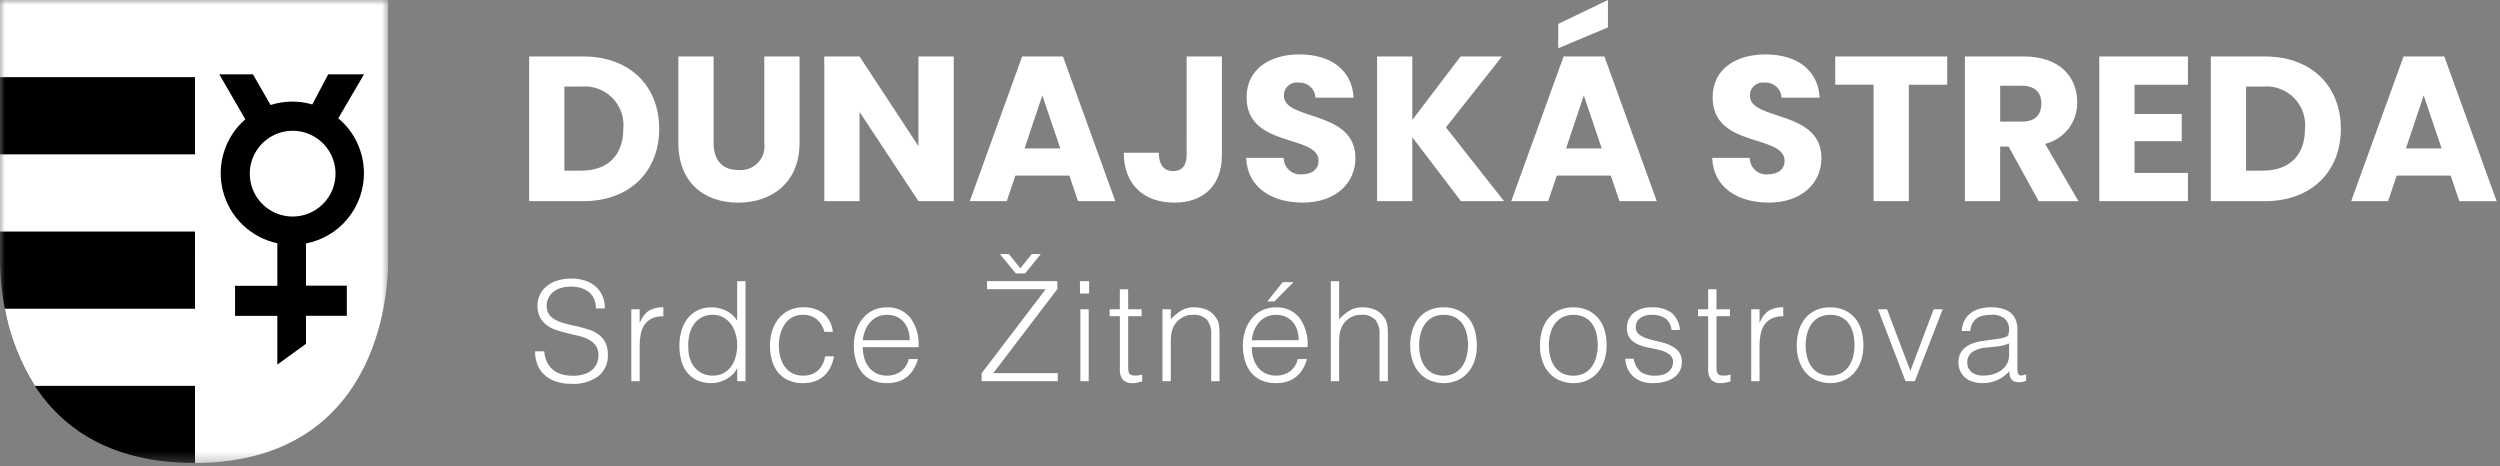
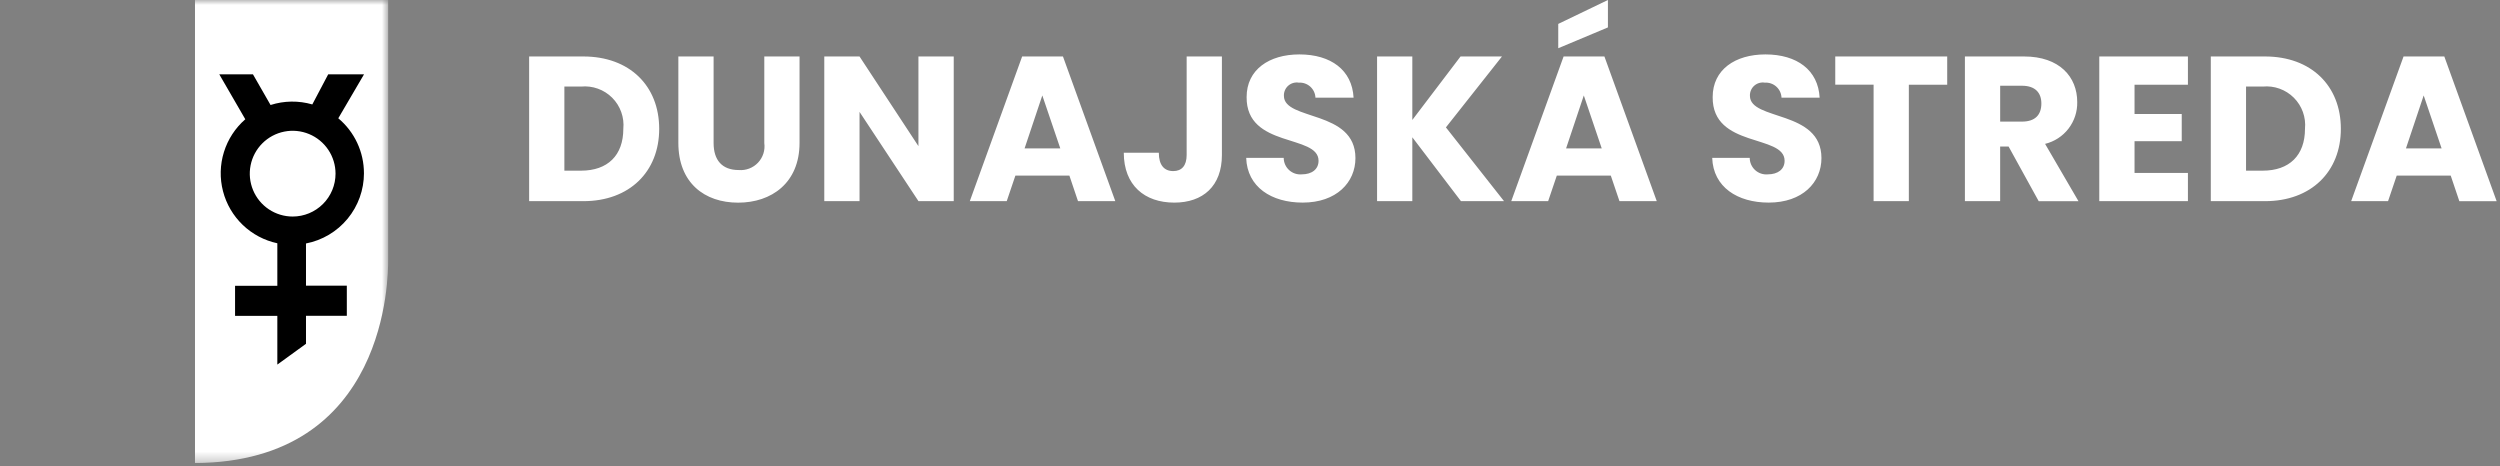
<svg xmlns="http://www.w3.org/2000/svg" width="252" height="47" viewBox="0 0 252 47" fill="none">
  <rect x="0" y="0" width="252" height="47" fill="#808080" stroke="none" />
  <g clip-path="url(#clip0_1_38)">
    <mask id="mask0_1_38" style="mask-type:luminance" maskUnits="userSpaceOnUse" x="0" y="0" width="40" height="47">
      <path d="M39.128 0H0V46.678H39.128V0Z" fill="white" />
    </mask>
    <g mask="url(#mask0_1_38)">
      <path d="M39.127 0H19.655V46.678C39.124 46.561 39.129 27.84 39.127 26.208C39.125 24.576 39.127 0.001 39.127 0.001" fill="white" />
-       <path d="M19.655 -0.002H0C0 -0.002 0 24.568 0 26.198C0 27.828 0 46.67 19.654 46.671L19.655 -0.002Z" fill="black" />
-       <path d="M19.656 0.001H0.002V7.779H19.656V0.001Z" fill="white" />
-       <path d="M19.656 15.559H0.002V23.34H19.656V15.559Z" fill="white" />
-       <path d="M3.516 38.898H19.656V31.121H0.49C0.993 33.884 2.021 36.525 3.517 38.901" fill="white" />
      <path d="M36.685 17.46C36.686 16.404 36.455 15.361 36.008 14.404C35.561 13.447 34.909 12.6 34.099 11.923L36.692 7.496H33.081L31.481 10.527C30.103 10.127 28.637 10.146 27.271 10.584L25.5 7.496H22.106L24.726 12.022C23.715 12.902 22.969 14.046 22.572 15.327C22.175 16.607 22.142 17.972 22.478 19.27C22.813 20.568 23.503 21.746 24.47 22.674C25.438 23.602 26.644 24.241 27.955 24.522V28.806H23.694V31.839H27.955V36.75L30.844 34.655V31.831H34.96V28.798H30.844V24.542C32.489 24.223 33.972 23.341 35.038 22.048C36.104 20.755 36.687 19.132 36.687 17.456M29.5 21.827C28.645 21.827 27.809 21.573 27.099 21.099C26.388 20.624 25.834 19.949 25.507 19.159C25.18 18.369 25.094 17.5 25.261 16.662C25.428 15.823 25.839 15.053 26.444 14.449C27.048 13.844 27.818 13.433 28.657 13.266C29.495 13.099 30.364 13.185 31.154 13.512C31.944 13.839 32.619 14.393 33.094 15.104C33.569 15.815 33.822 16.65 33.822 17.505C33.822 18.073 33.71 18.635 33.493 19.159C33.276 19.683 32.958 20.16 32.556 20.561C32.155 20.963 31.678 21.281 31.154 21.498C30.63 21.715 30.068 21.827 29.5 21.827Z" fill="black" />
    </g>
    <path d="M58.801 5.692H53.337V20.277H58.801C63.455 20.277 66.447 17.306 66.447 12.985C66.446 8.643 63.454 5.692 58.801 5.692ZM56.889 17.203V8.726H58.572C59.145 8.67 59.723 8.742 60.265 8.937C60.807 9.131 61.3 9.443 61.707 9.85C62.114 10.257 62.426 10.749 62.62 11.291C62.815 11.834 62.887 12.412 62.831 12.985C62.831 15.665 61.252 17.203 58.572 17.203H56.889ZM68.378 14.403C68.378 18.434 71.017 20.428 74.403 20.428C77.769 20.428 80.594 18.434 80.594 14.403V5.692H77.041V14.418C77.09 14.774 77.059 15.137 76.95 15.48C76.84 15.822 76.654 16.136 76.407 16.398C76.16 16.659 75.857 16.861 75.521 16.99C75.185 17.118 74.825 17.17 74.466 17.14C72.783 17.14 71.931 16.14 71.931 14.418V5.692H68.378V14.403ZM92.578 5.692V14.73L86.64 5.692H83.088V20.277H86.641V11.277L92.583 20.277H96.136V5.692H92.578ZM108.663 20.277H112.423L107.146 5.692H103.032L97.756 20.277H101.478L102.351 17.701H107.794L108.663 20.277ZM106.878 14.959H103.278L105.065 9.62L106.878 14.959ZM119.614 15.624C119.614 16.704 119.114 17.245 118.264 17.245C117.35 17.245 116.81 16.645 116.81 15.396H113.278C113.278 18.679 115.378 20.424 118.368 20.424C121.256 20.424 123.168 18.762 123.168 15.624V5.692H119.615L119.614 15.624ZM136.628 15.935C136.628 11.053 129.418 12.192 129.418 9.661C129.41 9.469 129.445 9.278 129.52 9.101C129.595 8.925 129.708 8.767 129.852 8.64C129.996 8.512 130.166 8.419 130.35 8.365C130.535 8.312 130.728 8.3 130.918 8.331C131.128 8.318 131.339 8.346 131.539 8.416C131.738 8.485 131.921 8.594 132.078 8.735C132.234 8.877 132.361 9.048 132.45 9.239C132.539 9.43 132.589 9.637 132.597 9.848H136.441C136.295 7.064 134.155 5.485 130.978 5.485C127.924 5.485 125.659 7.022 125.659 9.785C125.617 14.958 132.91 13.504 132.91 16.205C132.91 17.057 132.245 17.576 131.21 17.576C130.98 17.595 130.748 17.567 130.529 17.492C130.311 17.417 130.11 17.298 129.94 17.142C129.769 16.986 129.633 16.796 129.54 16.585C129.447 16.373 129.398 16.145 129.398 15.914H125.616C125.716 18.864 128.171 20.422 131.309 20.422C134.716 20.423 136.628 18.387 136.628 15.935ZM147.265 20.277H151.607L145.748 12.84L151.399 5.692H147.223L142.362 12.092V5.692H138.809V20.277H142.362V13.837L147.265 20.277ZM163.242 20.277H167.002L161.725 5.692H157.611L152.334 20.277H156.053L156.926 17.701H162.369L163.242 20.277ZM157.072 2.41V4.862L162.078 2.763V0L157.072 2.41ZM161.455 14.959H157.861L159.648 9.62L161.455 14.959ZM183.602 15.935C183.602 11.053 176.393 12.195 176.393 9.661C176.385 9.469 176.42 9.278 176.495 9.101C176.57 8.925 176.683 8.767 176.827 8.64C176.971 8.512 177.141 8.419 177.325 8.365C177.51 8.312 177.703 8.3 177.893 8.331C178.104 8.317 178.315 8.345 178.515 8.414C178.715 8.484 178.898 8.592 179.055 8.734C179.212 8.875 179.339 9.047 179.429 9.238C179.518 9.429 179.568 9.637 179.576 9.848H183.42C183.275 7.064 181.135 5.485 177.956 5.485C174.902 5.485 172.637 7.022 172.637 9.785C172.595 14.958 179.888 13.504 179.888 16.205C179.888 17.057 179.223 17.576 178.188 17.576C177.957 17.596 177.725 17.568 177.506 17.493C177.287 17.419 177.086 17.3 176.915 17.144C176.744 16.987 176.608 16.797 176.514 16.586C176.421 16.374 176.372 16.145 176.372 15.914H172.591C172.691 18.864 175.146 20.422 178.284 20.422C181.691 20.423 183.602 18.387 183.602 15.935ZM184.994 8.535H188.858V20.277H192.411V8.539H196.278V5.692H184.994V8.535ZM205.77 10.43C205.77 11.573 205.147 12.258 203.817 12.258H201.617V8.643H203.817C205.147 8.643 205.77 9.349 205.77 10.43ZM198.062 5.692V20.277H201.615V14.772H202.467L205.5 20.278H209.51L206.144 14.502C207.084 14.273 207.918 13.731 208.507 12.964C209.096 12.197 209.406 11.251 209.385 10.284C209.385 7.749 207.598 5.692 204.025 5.692H198.062ZM220.542 5.692H211.608V20.277H220.542V17.431H215.161V14.231H219.919V11.492H215.161V8.542H220.542V5.692ZM228.312 5.692H222.848V20.277H228.312C232.966 20.277 235.958 17.306 235.958 12.985C235.958 8.643 232.966 5.692 228.312 5.692ZM226.401 17.203V8.726H228.084C228.657 8.67 229.235 8.742 229.777 8.937C230.319 9.131 230.812 9.443 231.219 9.85C231.626 10.257 231.938 10.749 232.132 11.291C232.327 11.834 232.399 12.412 232.343 12.985C232.343 15.665 230.764 17.203 228.084 17.203H226.401ZM247.901 20.278H251.661L246.387 5.692H242.278L236.997 20.277H240.716L241.589 17.701H247.032L247.901 20.278ZM246.114 14.959H242.52L244.307 9.62L246.114 14.959Z" fill="white" />
-     <path d="M54.862 35.413C54.885 35.809 54.987 36.197 55.162 36.554C55.313 36.852 55.528 37.112 55.792 37.317C56.057 37.517 56.359 37.662 56.681 37.744C57.033 37.835 57.395 37.879 57.759 37.877C58.153 37.885 58.546 37.828 58.922 37.709C59.218 37.615 59.49 37.46 59.722 37.254C59.922 37.07 60.078 36.843 60.177 36.589C60.276 36.334 60.325 36.062 60.324 35.789C60.34 35.451 60.246 35.118 60.058 34.837C59.874 34.589 59.638 34.386 59.365 34.242C59.055 34.078 58.726 33.954 58.385 33.871C58.016 33.778 57.638 33.687 57.251 33.598C56.864 33.509 56.485 33.405 56.115 33.285C55.765 33.173 55.434 33.008 55.135 32.795C54.847 32.587 54.611 32.316 54.442 32.004C54.252 31.625 54.16 31.203 54.176 30.779C54.176 30.431 54.25 30.088 54.393 29.771C54.542 29.438 54.761 29.142 55.036 28.903C55.35 28.635 55.714 28.431 56.107 28.303C56.586 28.146 57.087 28.07 57.591 28.079C58.098 28.069 58.603 28.149 59.082 28.317C59.475 28.457 59.834 28.678 60.136 28.966C60.413 29.236 60.628 29.564 60.766 29.925C60.907 30.296 60.978 30.69 60.976 31.087H60.066C60.075 30.745 60.007 30.405 59.866 30.093C59.739 29.823 59.549 29.588 59.313 29.407C59.074 29.227 58.802 29.094 58.513 29.015C58.212 28.931 57.901 28.888 57.589 28.889C57.172 28.876 56.756 28.944 56.364 29.089C56.064 29.203 55.794 29.382 55.573 29.614C55.383 29.817 55.245 30.061 55.167 30.328C55.093 30.583 55.078 30.851 55.125 31.112C55.166 31.409 55.304 31.685 55.517 31.896C55.737 32.102 55.994 32.265 56.273 32.379C56.592 32.511 56.922 32.614 57.26 32.687C57.619 32.766 57.986 32.85 58.36 32.939C58.727 33.026 59.089 33.131 59.445 33.254C59.779 33.367 60.093 33.532 60.376 33.744C60.651 33.954 60.873 34.225 61.027 34.535C61.202 34.914 61.286 35.329 61.272 35.746C61.295 36.159 61.219 36.572 61.052 36.95C60.884 37.329 60.629 37.662 60.308 37.923C59.517 38.481 58.559 38.753 57.592 38.693C57.099 38.696 56.608 38.626 56.136 38.486C55.71 38.363 55.315 38.153 54.974 37.87C54.645 37.592 54.384 37.242 54.211 36.848C54.019 36.395 53.925 35.905 53.936 35.413H54.862ZM64.48 38.423H63.636V31.171H64.476V32.529H64.504C64.668 32.04 64.983 31.616 65.404 31.318C65.85 31.07 66.357 30.951 66.867 30.975V31.885C66.462 31.861 66.058 31.938 65.691 32.109C65.395 32.257 65.142 32.479 64.956 32.753C64.766 33.044 64.637 33.37 64.578 33.712C64.508 34.093 64.475 34.48 64.478 34.867L64.48 38.423ZM74.308 34.769C74.309 34.373 74.251 33.979 74.136 33.6C74.034 33.252 73.871 32.924 73.653 32.634C73.447 32.362 73.184 32.137 72.883 31.976C72.566 31.809 72.212 31.725 71.854 31.731C71.46 31.721 71.07 31.81 70.72 31.99C70.406 32.16 70.137 32.402 69.936 32.697C69.723 33.014 69.571 33.367 69.488 33.74C69.394 34.161 69.357 34.592 69.38 35.023C69.373 35.435 69.436 35.844 69.569 36.234C69.682 36.563 69.861 36.865 70.094 37.123C70.312 37.362 70.58 37.55 70.878 37.676C71.189 37.804 71.522 37.868 71.858 37.865C72.222 37.87 72.582 37.787 72.908 37.623C73.211 37.468 73.475 37.245 73.678 36.972C73.893 36.677 74.052 36.345 74.147 35.992C74.257 35.594 74.311 35.182 74.308 34.769ZM74.308 28.343H75.148V38.423H74.308V37.149H74.28C74.162 37.387 74.003 37.603 73.811 37.786C73.623 37.966 73.411 38.119 73.181 38.241C72.957 38.361 72.719 38.455 72.474 38.521C72.241 38.586 72.001 38.619 71.76 38.621C71.244 38.636 70.732 38.536 70.26 38.327C69.864 38.144 69.516 37.869 69.245 37.527C68.97 37.168 68.772 36.755 68.664 36.316C68.54 35.826 68.478 35.322 68.482 34.816C68.482 34.324 68.549 33.834 68.682 33.36C68.802 32.917 69.006 32.502 69.282 32.135C69.55 31.783 69.895 31.496 70.29 31.295C70.736 31.076 71.228 30.968 71.725 30.98C72.237 30.98 72.742 31.097 73.202 31.323C73.662 31.544 74.046 31.895 74.308 32.333V28.343ZM83.1 33.453C82.981 32.961 82.712 32.518 82.33 32.186C81.938 31.873 81.445 31.712 80.944 31.731C80.558 31.72 80.177 31.812 79.838 31.997C79.534 32.17 79.275 32.413 79.082 32.704C78.882 33.008 78.735 33.344 78.648 33.698C78.555 34.062 78.508 34.436 78.508 34.811C78.507 35.188 78.552 35.564 78.641 35.931C78.723 36.281 78.868 36.613 79.068 36.911C79.262 37.198 79.521 37.436 79.824 37.604C80.169 37.785 80.555 37.875 80.944 37.863C81.493 37.89 82.032 37.704 82.449 37.345C82.845 36.965 83.099 36.461 83.17 35.917H84.07C84.002 36.298 83.882 36.669 83.713 37.017C83.557 37.338 83.344 37.627 83.083 37.871C82.816 38.115 82.503 38.302 82.162 38.423C81.771 38.561 81.359 38.629 80.944 38.623C80.429 38.634 79.917 38.532 79.446 38.323C79.043 38.141 78.688 37.867 78.41 37.523C78.131 37.164 77.927 36.752 77.81 36.312C77.675 35.824 77.608 35.319 77.61 34.812C77.608 34.321 77.681 33.832 77.827 33.363C77.962 32.919 78.178 32.504 78.464 32.138C78.745 31.782 79.101 31.493 79.507 31.291C79.954 31.074 80.445 30.966 80.942 30.976C81.669 30.941 82.387 31.152 82.979 31.576C83.536 32.05 83.886 32.723 83.952 33.452L83.1 33.453ZM91.7 34.293C91.702 33.954 91.653 33.617 91.553 33.293C91.463 32.996 91.316 32.72 91.119 32.481C90.922 32.248 90.676 32.062 90.398 31.935C90.085 31.796 89.746 31.728 89.404 31.735C89.063 31.728 88.725 31.8 88.417 31.945C88.139 32.08 87.891 32.271 87.689 32.505C87.483 32.747 87.32 33.021 87.206 33.317C87.083 33.632 87.003 33.961 86.968 34.297L91.7 34.293ZM86.968 34.993C86.966 35.37 87.018 35.744 87.122 36.106C87.214 36.435 87.369 36.744 87.577 37.016C87.781 37.276 88.04 37.486 88.336 37.632C88.668 37.791 89.032 37.87 89.4 37.863C89.906 37.877 90.403 37.724 90.814 37.429C91.215 37.126 91.493 36.689 91.598 36.197H92.536C92.438 36.531 92.302 36.853 92.13 37.156C91.965 37.446 91.752 37.707 91.5 37.926C91.235 38.152 90.93 38.326 90.6 38.437C90.213 38.565 89.807 38.626 89.4 38.619C88.884 38.632 88.372 38.532 87.9 38.325C87.497 38.142 87.143 37.868 86.866 37.523C86.588 37.167 86.384 36.759 86.266 36.323C86.131 35.838 86.063 35.336 86.066 34.832C86.062 34.323 86.14 33.816 86.297 33.332C86.439 32.887 86.662 32.472 86.955 32.107C87.238 31.759 87.594 31.477 87.998 31.281C88.435 31.075 88.914 30.972 89.398 30.981C89.843 30.96 90.286 31.042 90.694 31.22C91.102 31.399 91.464 31.669 91.75 32.01C92.374 32.876 92.671 33.935 92.59 34.999L86.968 34.993ZM98.948 38.423V37.623L105.402 29.153H99.494V28.341H106.578V29.141L100.124 37.611H106.624V38.423H98.948ZM104.002 25.613H104.912L103.33 27.559H102.392L100.792 25.613H101.702L102.85 27.041L104.002 25.613ZM108.902 38.423V31.171H109.742V38.423H108.902ZM108.86 29.589V28.343H109.784V29.589H108.86ZM115.136 38.451C115.033 38.47 114.898 38.503 114.73 38.551C114.547 38.6 114.359 38.623 114.17 38.621C113.821 38.646 113.477 38.533 113.211 38.306C112.956 37.989 112.838 37.583 112.882 37.179V31.871H111.856V31.171H112.878V29.155H113.718V31.171H115.076V31.871H113.718V36.841C113.718 37.018 113.723 37.172 113.732 37.303C113.737 37.414 113.765 37.524 113.816 37.623C113.864 37.708 113.941 37.773 114.033 37.805C114.166 37.848 114.306 37.867 114.446 37.861C114.561 37.861 114.675 37.851 114.789 37.833C114.906 37.814 115.02 37.791 115.132 37.763L115.136 38.451ZM118.016 38.423H117.176V31.171H118.016V32.179C118.325 31.846 118.676 31.555 119.059 31.311C119.45 31.078 119.899 30.962 120.354 30.975C120.78 30.971 121.203 31.049 121.6 31.206C121.995 31.369 122.332 31.648 122.566 32.006C122.735 32.245 122.843 32.521 122.881 32.811C122.914 33.097 122.931 33.384 122.93 33.672V38.423H122.09V33.691C122.129 33.165 121.975 32.643 121.656 32.223C121.464 32.043 121.237 31.907 120.988 31.822C120.739 31.738 120.475 31.707 120.214 31.733C119.971 31.73 119.729 31.77 119.5 31.852C119.292 31.928 119.096 32.034 118.919 32.167C118.75 32.294 118.602 32.444 118.478 32.615C118.359 32.778 118.265 32.957 118.198 33.147C118.118 33.363 118.066 33.589 118.044 33.819C118.025 34.034 118.016 34.267 118.016 34.519V38.423ZM130.91 34.293C130.912 33.954 130.863 33.617 130.763 33.293C130.673 32.996 130.526 32.72 130.329 32.481C130.132 32.248 129.886 32.062 129.608 31.935C129.295 31.796 128.956 31.728 128.614 31.735C128.273 31.728 127.935 31.8 127.627 31.945C127.349 32.08 127.101 32.271 126.899 32.505C126.693 32.747 126.53 33.021 126.416 33.317C126.293 33.632 126.213 33.961 126.178 34.297L130.91 34.293ZM126.178 34.993C126.177 35.37 126.23 35.745 126.336 36.106C126.428 36.435 126.583 36.744 126.791 37.016C126.996 37.276 127.256 37.487 127.554 37.632C127.886 37.791 128.25 37.87 128.618 37.863C129.124 37.877 129.621 37.724 130.032 37.429C130.433 37.126 130.711 36.689 130.816 36.197H131.754C131.656 36.531 131.52 36.853 131.348 37.156C131.183 37.446 130.97 37.707 130.718 37.926C130.453 38.152 130.148 38.326 129.818 38.437C129.431 38.565 129.025 38.626 128.618 38.619C128.102 38.632 127.589 38.531 127.116 38.323C126.713 38.141 126.358 37.867 126.08 37.523C125.802 37.167 125.598 36.759 125.48 36.323C125.345 35.838 125.277 35.336 125.28 34.832C125.276 34.323 125.354 33.816 125.511 33.332C125.653 32.887 125.876 32.472 126.169 32.107C126.452 31.759 126.808 31.477 127.212 31.281C127.649 31.075 128.128 30.972 128.612 30.981C129.057 30.959 129.5 31.04 129.909 31.217C130.317 31.394 130.679 31.664 130.966 32.004C131.59 32.87 131.888 33.929 131.806 34.993H126.178ZM127.746 30.387L129.3 28.441H130.378L128.46 30.387H127.746ZM134.144 38.423V28.343H134.984V32.179C135.293 31.846 135.644 31.555 136.027 31.311C136.418 31.078 136.867 30.962 137.322 30.975C137.748 30.971 138.171 31.049 138.568 31.206C138.963 31.369 139.3 31.648 139.534 32.006C139.703 32.245 139.811 32.521 139.849 32.811C139.882 33.097 139.899 33.384 139.898 33.672V38.423H139.058V33.691C139.098 33.164 138.943 32.642 138.624 32.221C138.432 32.041 138.205 31.905 137.956 31.82C137.707 31.736 137.443 31.705 137.182 31.731C136.939 31.728 136.697 31.768 136.468 31.85C136.26 31.926 136.064 32.032 135.887 32.165C135.718 32.291 135.57 32.443 135.446 32.613C135.327 32.776 135.233 32.955 135.166 33.145C135.086 33.361 135.034 33.587 135.012 33.817C134.993 34.032 134.984 34.265 134.984 34.517V38.423H134.144ZM145.512 38.623C145.064 38.617 144.621 38.532 144.203 38.371C143.798 38.214 143.434 37.968 143.136 37.653C142.817 37.31 142.571 36.905 142.415 36.463C142.228 35.928 142.138 35.364 142.149 34.797C142.145 34.292 142.216 33.79 142.359 33.306C142.488 32.865 142.702 32.454 142.989 32.095C143.273 31.747 143.632 31.467 144.039 31.276C144.5 31.067 145.003 30.965 145.509 30.976C146.02 30.963 146.527 31.066 146.993 31.276C147.399 31.466 147.757 31.743 148.043 32.088C148.331 32.445 148.543 32.857 148.666 33.299C148.803 33.787 148.871 34.292 148.866 34.799C148.875 35.33 148.798 35.859 148.636 36.365C148.491 36.806 148.26 37.214 147.957 37.565C147.664 37.9 147.301 38.165 146.893 38.342C146.457 38.531 145.987 38.627 145.512 38.623ZM147.976 34.797C147.978 34.393 147.931 33.99 147.836 33.597C147.754 33.248 147.606 32.918 147.402 32.624C147.206 32.349 146.947 32.126 146.646 31.973C146.292 31.804 145.903 31.723 145.512 31.735C145.12 31.724 144.732 31.813 144.385 31.994C144.08 32.16 143.819 32.395 143.622 32.68C143.42 32.978 143.273 33.31 143.188 33.66C143.094 34.033 143.047 34.416 143.048 34.801C143.044 35.219 143.098 35.636 143.209 36.04C143.303 36.391 143.462 36.721 143.678 37.013C143.881 37.282 144.145 37.498 144.448 37.643C144.781 37.798 145.145 37.874 145.512 37.867C145.903 37.876 146.29 37.786 146.636 37.604C146.942 37.437 147.204 37.2 147.399 36.911C147.599 36.612 147.746 36.28 147.833 35.931C147.928 35.56 147.976 35.179 147.976 34.797ZM158.588 38.623C158.14 38.617 157.697 38.532 157.279 38.371C156.876 38.214 156.513 37.971 156.215 37.657C155.896 37.314 155.65 36.909 155.494 36.467C155.307 35.932 155.217 35.368 155.228 34.801C155.224 34.296 155.295 33.794 155.438 33.31C155.567 32.869 155.781 32.458 156.068 32.099C156.352 31.75 156.711 31.471 157.118 31.28C157.579 31.071 158.082 30.968 158.588 30.98C159.099 30.968 159.606 31.07 160.072 31.28C160.478 31.47 160.836 31.747 161.122 32.092C161.41 32.449 161.622 32.861 161.745 33.303C161.882 33.791 161.95 34.296 161.945 34.803C161.952 35.335 161.872 35.865 161.707 36.371C161.562 36.812 161.331 37.219 161.028 37.571C160.735 37.906 160.372 38.171 159.964 38.348C159.529 38.534 159.061 38.628 158.588 38.623ZM161.052 34.801C161.054 34.397 161.007 33.994 160.912 33.601C160.83 33.252 160.682 32.922 160.478 32.628C160.282 32.353 160.023 32.13 159.722 31.977C159.368 31.808 158.979 31.727 158.588 31.739C158.196 31.728 157.808 31.817 157.461 31.998C157.156 32.163 156.895 32.398 156.698 32.684C156.496 32.982 156.349 33.314 156.264 33.664C156.17 34.037 156.123 34.42 156.124 34.805C156.12 35.224 156.174 35.64 156.285 36.044C156.379 36.395 156.538 36.725 156.754 37.017C156.957 37.285 157.221 37.502 157.524 37.647C157.857 37.802 158.221 37.878 158.588 37.871C158.979 37.882 159.367 37.793 159.715 37.612C160.021 37.445 160.283 37.208 160.478 36.919C160.678 36.62 160.825 36.288 160.912 35.939C161.007 35.566 161.054 35.182 161.052 34.797V34.801ZM164.678 36.159C164.746 36.671 164.997 37.141 165.385 37.482C165.818 37.765 166.331 37.9 166.848 37.867C167.119 37.873 167.389 37.835 167.648 37.755C167.85 37.693 168.038 37.591 168.201 37.455C168.339 37.337 168.451 37.192 168.53 37.028C168.604 36.872 168.642 36.701 168.642 36.528C168.653 36.378 168.628 36.228 168.568 36.09C168.508 35.953 168.416 35.831 168.299 35.737C168.039 35.547 167.747 35.406 167.436 35.323C167.067 35.22 166.693 35.136 166.316 35.071C165.932 35.006 165.557 34.901 165.196 34.756C164.865 34.627 164.57 34.421 164.335 34.156C164.089 33.842 163.967 33.448 163.992 33.05C163.984 32.768 164.04 32.487 164.155 32.229C164.27 31.971 164.442 31.742 164.657 31.559C165.192 31.141 165.862 30.934 166.54 30.978C167.216 30.947 167.885 31.131 168.451 31.503C168.714 31.716 168.929 31.983 169.081 32.285C169.234 32.588 169.32 32.919 169.336 33.257H168.482C168.47 33.025 168.406 32.798 168.296 32.594C168.186 32.389 168.032 32.212 167.845 32.074C167.447 31.832 166.987 31.713 166.522 31.731C166.088 31.702 165.658 31.823 165.304 32.074C165.169 32.181 165.06 32.318 164.988 32.474C164.915 32.631 164.879 32.802 164.884 32.974C164.876 33.117 164.903 33.261 164.962 33.391C165.022 33.522 165.113 33.636 165.227 33.723C165.488 33.911 165.779 34.053 166.088 34.143C166.433 34.25 166.807 34.346 167.208 34.43C167.593 34.509 167.968 34.629 168.328 34.787C168.657 34.929 168.951 35.142 169.189 35.41C169.434 35.719 169.556 36.108 169.532 36.502C169.538 36.822 169.461 37.138 169.308 37.419C169.158 37.686 168.947 37.914 168.692 38.084C168.408 38.272 168.093 38.407 167.761 38.484C167.375 38.578 166.979 38.624 166.582 38.623C166.193 38.63 165.807 38.566 165.441 38.434C165.126 38.318 164.838 38.14 164.594 37.909C164.362 37.687 164.176 37.42 164.048 37.125C163.916 36.819 163.84 36.492 163.824 36.159H164.678ZM174.436 38.451C174.333 38.47 174.198 38.503 174.03 38.551C173.847 38.6 173.659 38.623 173.47 38.621C173.121 38.646 172.777 38.533 172.511 38.306C172.256 37.989 172.138 37.583 172.182 37.179V31.871H171.16V31.171H172.182V29.155H173.022V31.171H174.38V31.871H173.022V36.841C173.022 37.018 173.027 37.172 173.036 37.303C173.04 37.415 173.069 37.525 173.12 37.625C173.167 37.71 173.244 37.775 173.336 37.807C173.469 37.85 173.609 37.869 173.749 37.863C173.864 37.863 173.978 37.853 174.092 37.835C174.209 37.816 174.323 37.793 174.435 37.765L174.436 38.451ZM177.362 38.423H176.522V31.171H177.362V32.529H177.39C177.554 32.04 177.869 31.616 178.29 31.318C178.736 31.07 179.243 30.951 179.753 30.975V31.885C179.348 31.861 178.944 31.938 178.577 32.109C178.281 32.257 178.028 32.479 177.842 32.753C177.652 33.044 177.523 33.37 177.464 33.712C177.393 34.093 177.358 34.48 177.359 34.867L177.362 38.423ZM184.474 38.623C184.026 38.617 183.583 38.532 183.165 38.371C182.762 38.214 182.399 37.971 182.101 37.657C181.782 37.314 181.536 36.909 181.38 36.467C181.193 35.932 181.103 35.368 181.114 34.801C181.11 34.296 181.181 33.794 181.324 33.31C181.453 32.869 181.667 32.458 181.954 32.099C182.238 31.75 182.597 31.471 183.004 31.28C183.465 31.071 183.968 30.968 184.474 30.98C184.985 30.968 185.492 31.07 185.958 31.28C186.364 31.47 186.722 31.747 187.008 32.092C187.296 32.449 187.508 32.861 187.631 33.303C187.768 33.791 187.836 34.296 187.831 34.803C187.838 35.335 187.758 35.865 187.593 36.371C187.448 36.812 187.217 37.219 186.914 37.571C186.621 37.906 186.258 38.171 185.85 38.348C185.415 38.534 184.947 38.628 184.474 38.623ZM186.936 34.797C186.938 34.393 186.891 33.99 186.796 33.597C186.714 33.248 186.566 32.918 186.362 32.624C186.166 32.349 185.907 32.126 185.606 31.973C185.252 31.804 184.863 31.723 184.472 31.735C184.08 31.724 183.692 31.813 183.345 31.994C183.04 32.16 182.779 32.395 182.582 32.68C182.38 32.978 182.233 33.31 182.148 33.66C182.054 34.033 182.007 34.416 182.008 34.801C182.004 35.219 182.058 35.636 182.169 36.04C182.263 36.391 182.422 36.721 182.638 37.013C182.841 37.282 183.105 37.498 183.408 37.643C183.741 37.798 184.105 37.874 184.472 37.867C184.863 37.878 185.251 37.789 185.599 37.608C185.905 37.441 186.167 37.204 186.362 36.915C186.562 36.616 186.709 36.284 186.796 35.935C186.89 35.563 186.937 35.181 186.936 34.797ZM189.302 31.171H190.212L192.564 37.387L194.916 31.171H195.826L193.014 38.423H192.076L189.302 31.171ZM202.518 34.615C202.174 34.761 201.811 34.86 201.44 34.909C201.076 34.956 200.712 34.993 200.348 35.021C199.817 35.033 199.299 35.183 198.843 35.455C198.665 35.577 198.522 35.743 198.427 35.937C198.333 36.131 198.29 36.346 198.304 36.561C198.299 36.763 198.344 36.963 198.437 37.142C198.522 37.301 198.642 37.44 198.787 37.548C198.937 37.658 199.107 37.739 199.287 37.786C199.476 37.837 199.672 37.863 199.868 37.863C200.199 37.864 200.528 37.821 200.848 37.737C201.151 37.66 201.437 37.529 201.695 37.352C201.943 37.181 202.148 36.956 202.295 36.694C202.45 36.404 202.527 36.078 202.519 35.749L202.518 34.615ZM201.104 34.195C201.263 34.176 201.452 34.148 201.671 34.111C201.857 34.084 202.038 34.032 202.21 33.957C202.277 33.928 202.335 33.882 202.38 33.825C202.426 33.767 202.456 33.7 202.469 33.628C202.5 33.488 202.516 33.345 202.518 33.201C202.525 33.006 202.492 32.812 202.421 32.63C202.35 32.448 202.242 32.283 202.105 32.144C201.712 31.83 201.212 31.681 200.712 31.731C200.443 31.729 200.175 31.755 199.912 31.808C199.684 31.853 199.467 31.944 199.275 32.074C199.089 32.204 198.936 32.375 198.827 32.574C198.699 32.82 198.621 33.089 198.596 33.365H197.742C197.757 32.981 197.858 32.605 198.036 32.265C198.195 31.972 198.417 31.719 198.687 31.523C198.966 31.326 199.279 31.183 199.611 31.103C199.975 31.013 200.349 30.968 200.724 30.97C201.07 30.968 201.416 31.008 201.753 31.089C202.055 31.159 202.34 31.288 202.593 31.467C202.836 31.646 203.029 31.885 203.153 32.16C203.296 32.496 203.365 32.859 203.353 33.224V37.172C203.353 37.499 203.411 37.706 203.528 37.795C203.645 37.884 203.88 37.863 204.235 37.732V38.39L203.948 38.474C203.828 38.511 203.703 38.529 203.577 38.53C203.452 38.532 203.328 38.519 203.206 38.493C203.084 38.481 202.967 38.435 202.87 38.36C202.787 38.29 202.719 38.204 202.67 38.108C202.619 38.007 202.586 37.898 202.57 37.786C202.551 37.663 202.541 37.539 202.542 37.415C202.203 37.797 201.788 38.103 201.324 38.315C200.856 38.523 200.348 38.628 199.836 38.623C199.526 38.624 199.217 38.582 198.919 38.497C198.637 38.419 198.372 38.286 198.142 38.105C197.919 37.929 197.738 37.707 197.61 37.454C197.471 37.169 197.403 36.854 197.41 36.537C197.41 35.305 198.255 34.577 199.944 34.353L201.104 34.195Z" fill="white" />
  </g>
  <defs>
    <clipPath id="clip0_1_38">
      <rect width="251.664" height="46.678" fill="white" />
    </clipPath>
  </defs>
</svg>